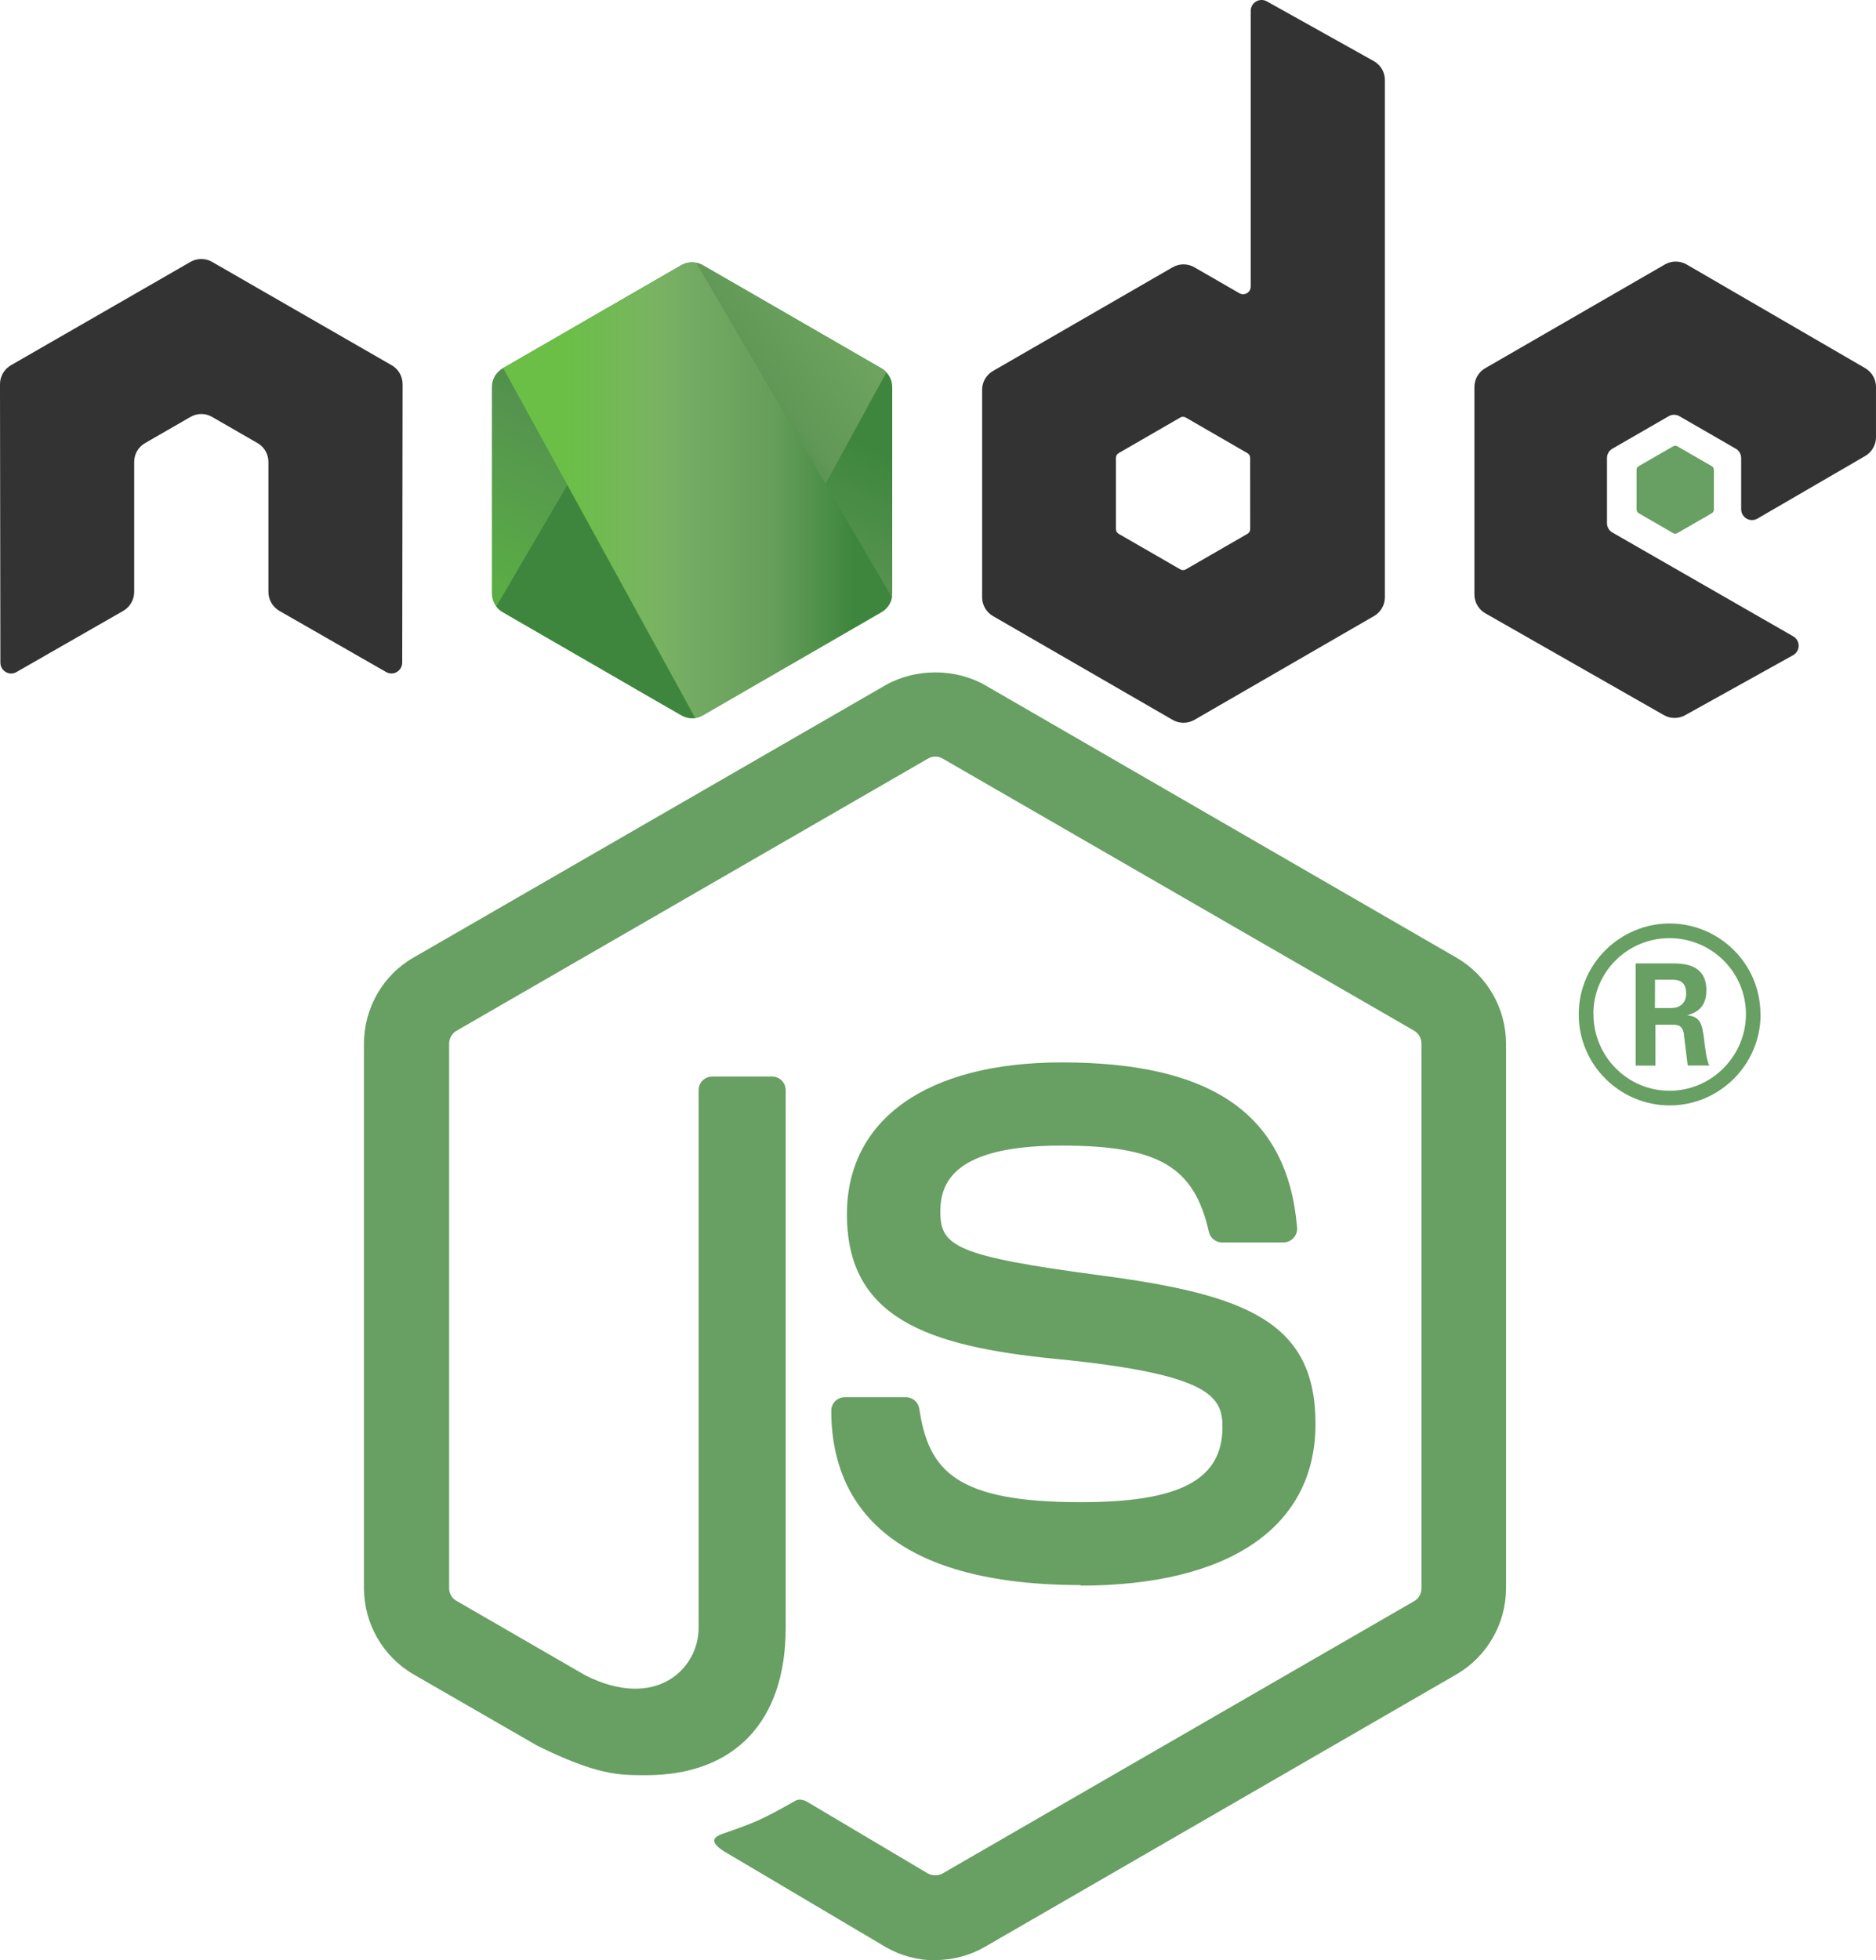
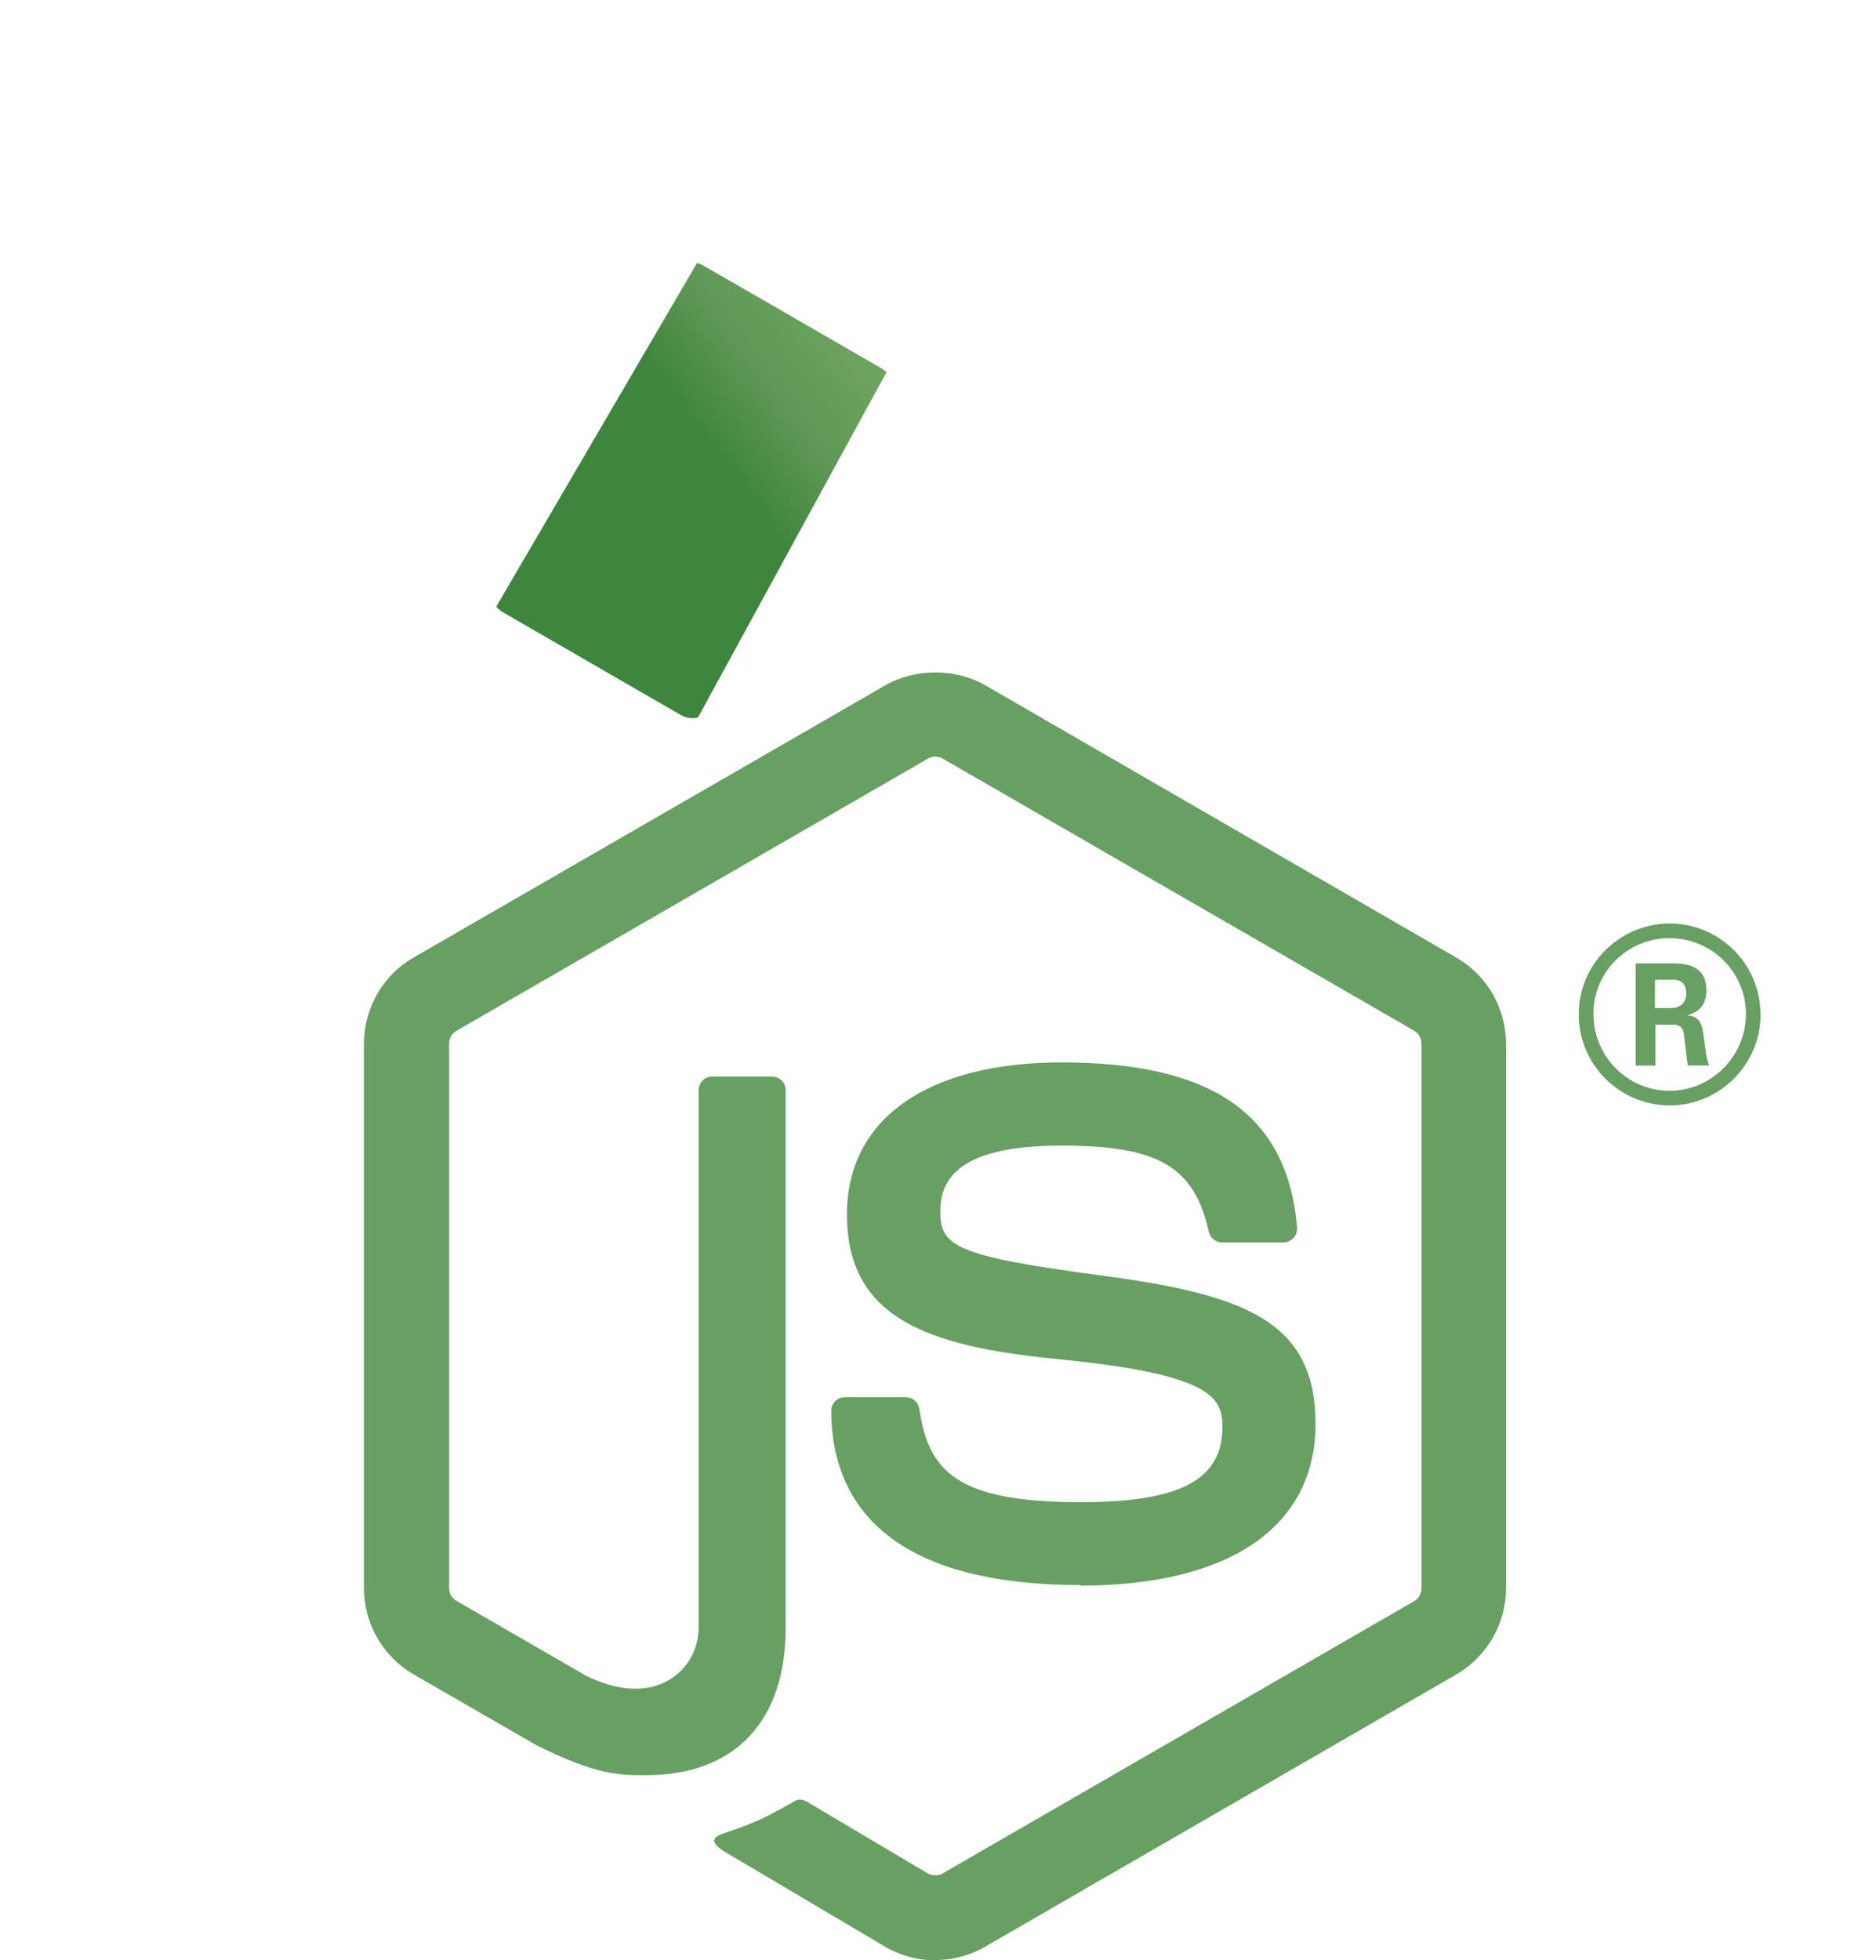
<svg xmlns="http://www.w3.org/2000/svg" width="211.815" height="221.257" version="1.2" viewBox="0 0 158.861 165.943" id="svg58">
  <defs id="defs36">
    <clipPath id="a">
      <path d="m 239.03,226.605 -42.13,24.317 c -1.578,0.91 -2.546,2.59 -2.546,4.406 v 48.668 c 0,1.817 0.968,3.496 2.546,4.406 l 42.133,24.336 c 1.575,0.907 3.517,0.907 5.09,0 l 42.126,-24.336 c 1.57,-0.91 2.54,-2.59 2.54,-4.406 v -48.668 c 0,-1.816 -0.97,-3.496 -2.55,-4.406 l -42.12,-24.317 c -0.79,-0.453 -1.67,-0.68 -2.55,-0.68 -0.88,0 -1.76,0.227 -2.55,0.68" id="path2" />
    </clipPath>
    <linearGradient id="b" x1="-0.348" x2="1.251" gradientTransform="matrix(-38.065,77.652,-77.652,-38.065,258.723,244.629)" gradientUnits="userSpaceOnUse">
      <stop offset=".3" stop-color="#3E863D" id="stop5" />
      <stop offset=".5" stop-color="#55934F" id="stop7" />
      <stop offset=".8" stop-color="#5AAD45" id="stop9" />
    </linearGradient>
    <clipPath id="c">
      <path d="m 195.398,307.086 c 0.403,0.523 0.907,0.976 1.5,1.316 l 36.14,20.875 6.02,3.46 c 0.9,0.52 1.926,0.74 2.934,0.665 0.336,-0.027 0.672,-0.09 1,-0.183 l 44.434,-81.36 c -0.34,-0.37 -0.738,-0.68 -1.184,-0.94 l -27.586,-15.93 -14.582,-8.39 c -0.414,-0.24 -0.863,-0.41 -1.32,-0.53 z m 0,0" id="path12" />
    </clipPath>
    <linearGradient id="d" x1="-0.456" x2="0.582" gradientTransform="matrix(106.806,-78.917,78.917,106.806,235.188,285.395)" gradientUnits="userSpaceOnUse">
      <stop offset=".57" stop-color="#3E863D" id="stop15" />
      <stop offset=".72" stop-color="#619857" id="stop17" />
      <stop offset="1" stop-color="#76AC64" id="stop19" />
    </linearGradient>
    <clipPath id="e">
-       <path d="m 241.066,225.953 c -0.707,0.07 -1.398,0.29 -2.035,0.652 l -42.01,24.247 45.3,82.51 c 0.63,-0.09 1.25,-0.3 1.81,-0.624 l 42.13,-24.336 c 1.3,-0.754 2.19,-2.03 2.46,-3.476 l -46.18,-78.89 c -0.34,-0.067 -0.68,-0.102 -1.03,-0.102 -0.14,0 -0.28,0.007 -0.42,0.02" id="path22" />
-     </clipPath>
+       </clipPath>
    <linearGradient id="f" x1="0.043" x2="0.984" gradientTransform="matrix(97.417,0,0,97.417,192.862,279.652)" gradientUnits="userSpaceOnUse">
      <stop offset=".16" stop-color="#6BBF47" id="stop25" />
      <stop offset=".38" stop-color="#79B461" id="stop27" />
      <stop offset=".47" stop-color="#75AC64" id="stop29" />
      <stop offset=".7" stop-color="#659E5A" id="stop31" />
      <stop offset=".9" stop-color="#3E863D" id="stop33" />
    </linearGradient>
  </defs>
  <path fill="#689f63" d="m 79.196,165.943 c -1.46,0 -2.91,-0.383 -4.19,-1.12 l -13.337,-7.896 c -1.992,-1.114 -1.02,-1.508 -0.363,-1.735 2.656,-0.93 3.195,-1.14 6.03,-2.75 0.298,-0.17 0.688,-0.11 0.993,0.07 l 10.246,6.08 c 0.37,0.2 0.895,0.2 1.238,0 l 39.95,-23.06 c 0.37,-0.21 0.61,-0.64 0.61,-1.08 v -46.1 c 0,-0.46 -0.24,-0.87 -0.618,-1.1 l -39.934,-23.04 c -0.37,-0.22 -0.86,-0.22 -1.23,0 l -39.926,23.04 c -0.387,0.22 -0.633,0.65 -0.633,1.09 v 46.1 c 0,0.44 0.24,0.86 0.62,1.07 l 10.94,6.32 c 5.94,2.97 9.57,-0.53 9.57,-4.05 v -45.5 c 0,-0.65 0.51,-1.15 1.16,-1.15 h 5.06 c 0.63,0 1.15,0.5 1.15,1.15 v 45.52 c 0,7.92 -4.32,12.47 -11.83,12.47 -2.31,0 -4.13,0 -9.21,-2.5 l -10.48,-6.04 c -2.59,-1.5 -4.19,-4.3 -4.19,-7.29 v -46.1 c 0,-3 1.6,-5.8 4.19,-7.28 l 39.99,-23.07 c 2.53,-1.43 5.89,-1.43 8.4,0 l 39.94,23.08 c 2.58,1.49 4.19,4.28 4.19,7.28 v 46.1 c 0,2.99 -1.61,5.78 -4.19,7.28 l -39.94,23.07 c -1.28,0.74 -2.73,1.12 -4.21,1.12" id="path38" />
  <path fill="#689f63" d="m 91.536,134.177 c -17.48,0 -21.145,-8.024 -21.145,-14.754 0,-0.64 0.516,-1.15 1.157,-1.15 h 5.16 c 0.57,0 1.05,0.415 1.14,0.978 0.78,5.258 3.1,7.91 13.67,7.91 8.42,0 12,-1.902 12,-6.367 0,-2.57 -1.02,-4.48 -14.1,-5.76 -10.94,-1.08 -17.7,-3.49 -17.7,-12.24 0,-8.06 6.8,-12.86 18.19,-12.86 12.79,0 19.13,4.44 19.93,13.98 0.03,0.33 -0.09,0.65 -0.31,0.89 -0.22,0.23 -0.53,0.37 -0.85,0.37 h -5.19 c -0.54,0 -1.01,-0.38 -1.12,-0.9 -1.25,-5.53 -4.27,-7.3 -12.48,-7.3 -9.19,0 -10.26,3.2 -10.26,5.6 0,2.91 1.26,3.76 13.66,5.4 12.28,1.63 18.11,3.93 18.11,12.56 0,8.7 -7.26,13.69 -19.92,13.69 m 48.66,-48.89 h 1.34 c 1.1,0 1.31,-0.77 1.31,-1.22 0,-1.18 -0.81,-1.18 -1.26,-1.18 h -1.38 z m -1.63,-3.78 h 2.97 c 1.02,0 3.02,0 3.02,2.28 0,1.59 -1.02,1.92 -1.63,2.12 1.19,0.08 1.27,0.86 1.43,1.96 0.08,0.69 0.21,1.88 0.45,2.28 h -1.83 c -0.05,-0.4 -0.33,-2.6 -0.33,-2.72 -0.12,-0.49 -0.29,-0.73 -0.9,-0.73 h -1.51 v 3.46 h -1.67 z m -3.57,4.3 c 0,3.58 2.89,6.48 6.44,6.48 3.58,0 6.47,-2.96 6.47,-6.48 0,-3.59 -2.93,-6.44 -6.48,-6.44 -3.5,0 -6.44,2.81 -6.44,6.43 m 14.16,0.03 c 0,4.24 -3.47,7.7 -7.7,7.7 -4.2,0 -7.7,-3.42 -7.7,-7.7 0,-4.36 3.58,-7.7 7.7,-7.7 4.15,0 7.69,3.35 7.69,7.7" id="path40" />
-   <path fill="#333333" fill-rule="evenodd" d="m 34.092,32.518 c 0,-0.661 -0.348,-1.268 -0.919,-1.596 l -15.211,-8.752 c -0.257,-0.151 -0.544,-0.23 -0.836,-0.241 h -0.157 c -0.292,0.011 -0.579,0.09 -0.84,0.241 l -15.21,8.752 c -0.567,0.33 -0.92,0.937 -0.92,1.598 l 0.033,23.572 c 0,0.327 0.169,0.632 0.456,0.794 0.28,0.172 0.632,0.172 0.912,0 l 9.043,-5.178 c 0.571,-0.34 0.919,-0.94 0.919,-1.594 v -11.012 c 0,-0.657 0.348,-1.264 0.918,-1.591 l 3.85,-2.217 c 0.286,-0.165 0.6,-0.247 0.919,-0.247 0.315,0 0.636,0.081 0.914,0.247 l 3.848,2.216 c 0.57,0.327 0.919,0.934 0.919,1.591 v 11.012 c 0,0.654 0.353,1.257 0.921,1.594 l 9.037,5.175 c 0.284,0.169 0.637,0.169 0.919,0 0.279,-0.162 0.455,-0.467 0.455,-0.794 z m 71.775,12.273 c 0,0.164 -0.087,0.316 -0.23,0.397 l -5.224,3.012 c -0.142,0.082 -0.317,0.082 -0.459,0 l -5.225,-3.012 c -0.144,-0.082 -0.23,-0.233 -0.23,-0.397 v -6.032 c 0,-0.164 0.086,-0.316 0.226,-0.399 l 5.222,-3.017 c 0.144,-0.083 0.32,-0.083 0.463,0 l 5.225,3.017 c 0.144,0.083 0.23,0.234 0.23,0.399 z m 1.411,-44.675 c -0.285,-0.159 -0.632,-0.154 -0.914,0.01 -0.28,0.165 -0.453,0.467 -0.453,0.794 v 23.342 c 0,0.23 -0.122,0.442 -0.321,0.557 -0.198,0.115 -0.444,0.115 -0.643,0 l -3.81,-2.195 c -0.567,-0.328 -1.266,-0.328 -1.836,0 l -15.216,8.781 c -0.568,0.327 -0.919,0.934 -0.919,1.587 v 17.568 c 0,0.657 0.351,1.26 0.919,1.591 l 15.216,8.788 c 0.568,0.327 1.268,0.327 1.838,0 l 15.216,-8.791 c 0.567,-0.33 0.919,-0.934 0.919,-1.591 v -43.783 c 0,-0.667 -0.363,-1.28 -0.944,-1.605 z m 50.669,38.484 c 0.565,-0.328 0.913,-0.934 0.913,-1.588 v -4.258 c 0,-0.655 -0.348,-1.259 -0.915,-1.589 l -15.119,-8.777 c -0.571,-0.33 -1.271,-0.33 -1.842,0 l -15.212,8.78 c -0.571,0.33 -0.919,0.934 -0.919,1.591 v 17.561 c 0,0.661 0.356,1.271 0.927,1.598 l 15.115,8.615 c 0.557,0.32 1.239,0.323 1.803,0.011 l 9.143,-5.081 c 0.287,-0.162 0.47,-0.467 0.47,-0.797 0,-0.33 -0.176,-0.639 -0.463,-0.801 l -15.305,-8.784 c -0.287,-0.162 -0.463,-0.467 -0.463,-0.794 v -5.509 c 0,-0.329 0.172,-0.632 0.46,-0.796 l 4.762,-2.747 c 0.284,-0.165 0.632,-0.165 0.916,0 l 4.765,2.747 c 0.284,0.162 0.46,0.467 0.46,0.794 v 4.331 c 0,0.327 0.176,0.632 0.46,0.797 0.284,0.162 0.636,0.162 0.919,-0.004 z m 0,0" id="path42" style="stroke-width:0.359" />
-   <path fill="#689f63" fill-rule="evenodd" d="m 141.684,37.779 c 0.108,-0.064 0.243,-0.064 0.352,0 l 2.92,1.684 c 0.109,0.063 0.176,0.18 0.176,0.305 v 3.372 c 0,0.126 -0.067,0.242 -0.176,0.305 l -2.92,1.684 c -0.109,0.064 -0.244,0.064 -0.352,0 l -2.918,-1.684 c -0.111,-0.063 -0.18,-0.18 -0.18,-0.305 v -3.372 c 0,-0.126 0.065,-0.242 0.176,-0.305 z m 0,0" id="path44" style="stroke-width:0.359" />
  <g clip-path="url(#a)" transform="matrix(0.359,0,0,0.359,-28.121,-58.901)" id="g48">
-     <path fill="url(#b)" d="m 331.363,246.793 -118.715,-58.19 -60.87,124.174 118.712,58.193 z m 0,0" id="path46" style="fill:url(#b)" />
-   </g>
+     </g>
  <g clip-path="url(#c)" transform="matrix(0.359,0,0,0.359,-28.121,-58.901)" id="g52">
    <path fill="url(#d)" d="m 144.07,264.004 83.825,113.453 110.86,-81.906 -83.83,-113.45 z m 0,0" id="path50" style="fill:url(#d)" />
  </g>
  <g clip-path="url(#e)" transform="matrix(0.359,0,0,0.359,-28.121,-58.901)" id="g56">
-     <path fill="url(#f)" d="m 197.02,225.934 v 107.43 h 91.683 v -107.43 z m 0,0" id="path54" style="fill:url(#f)" />
-   </g>
+     </g>
</svg>